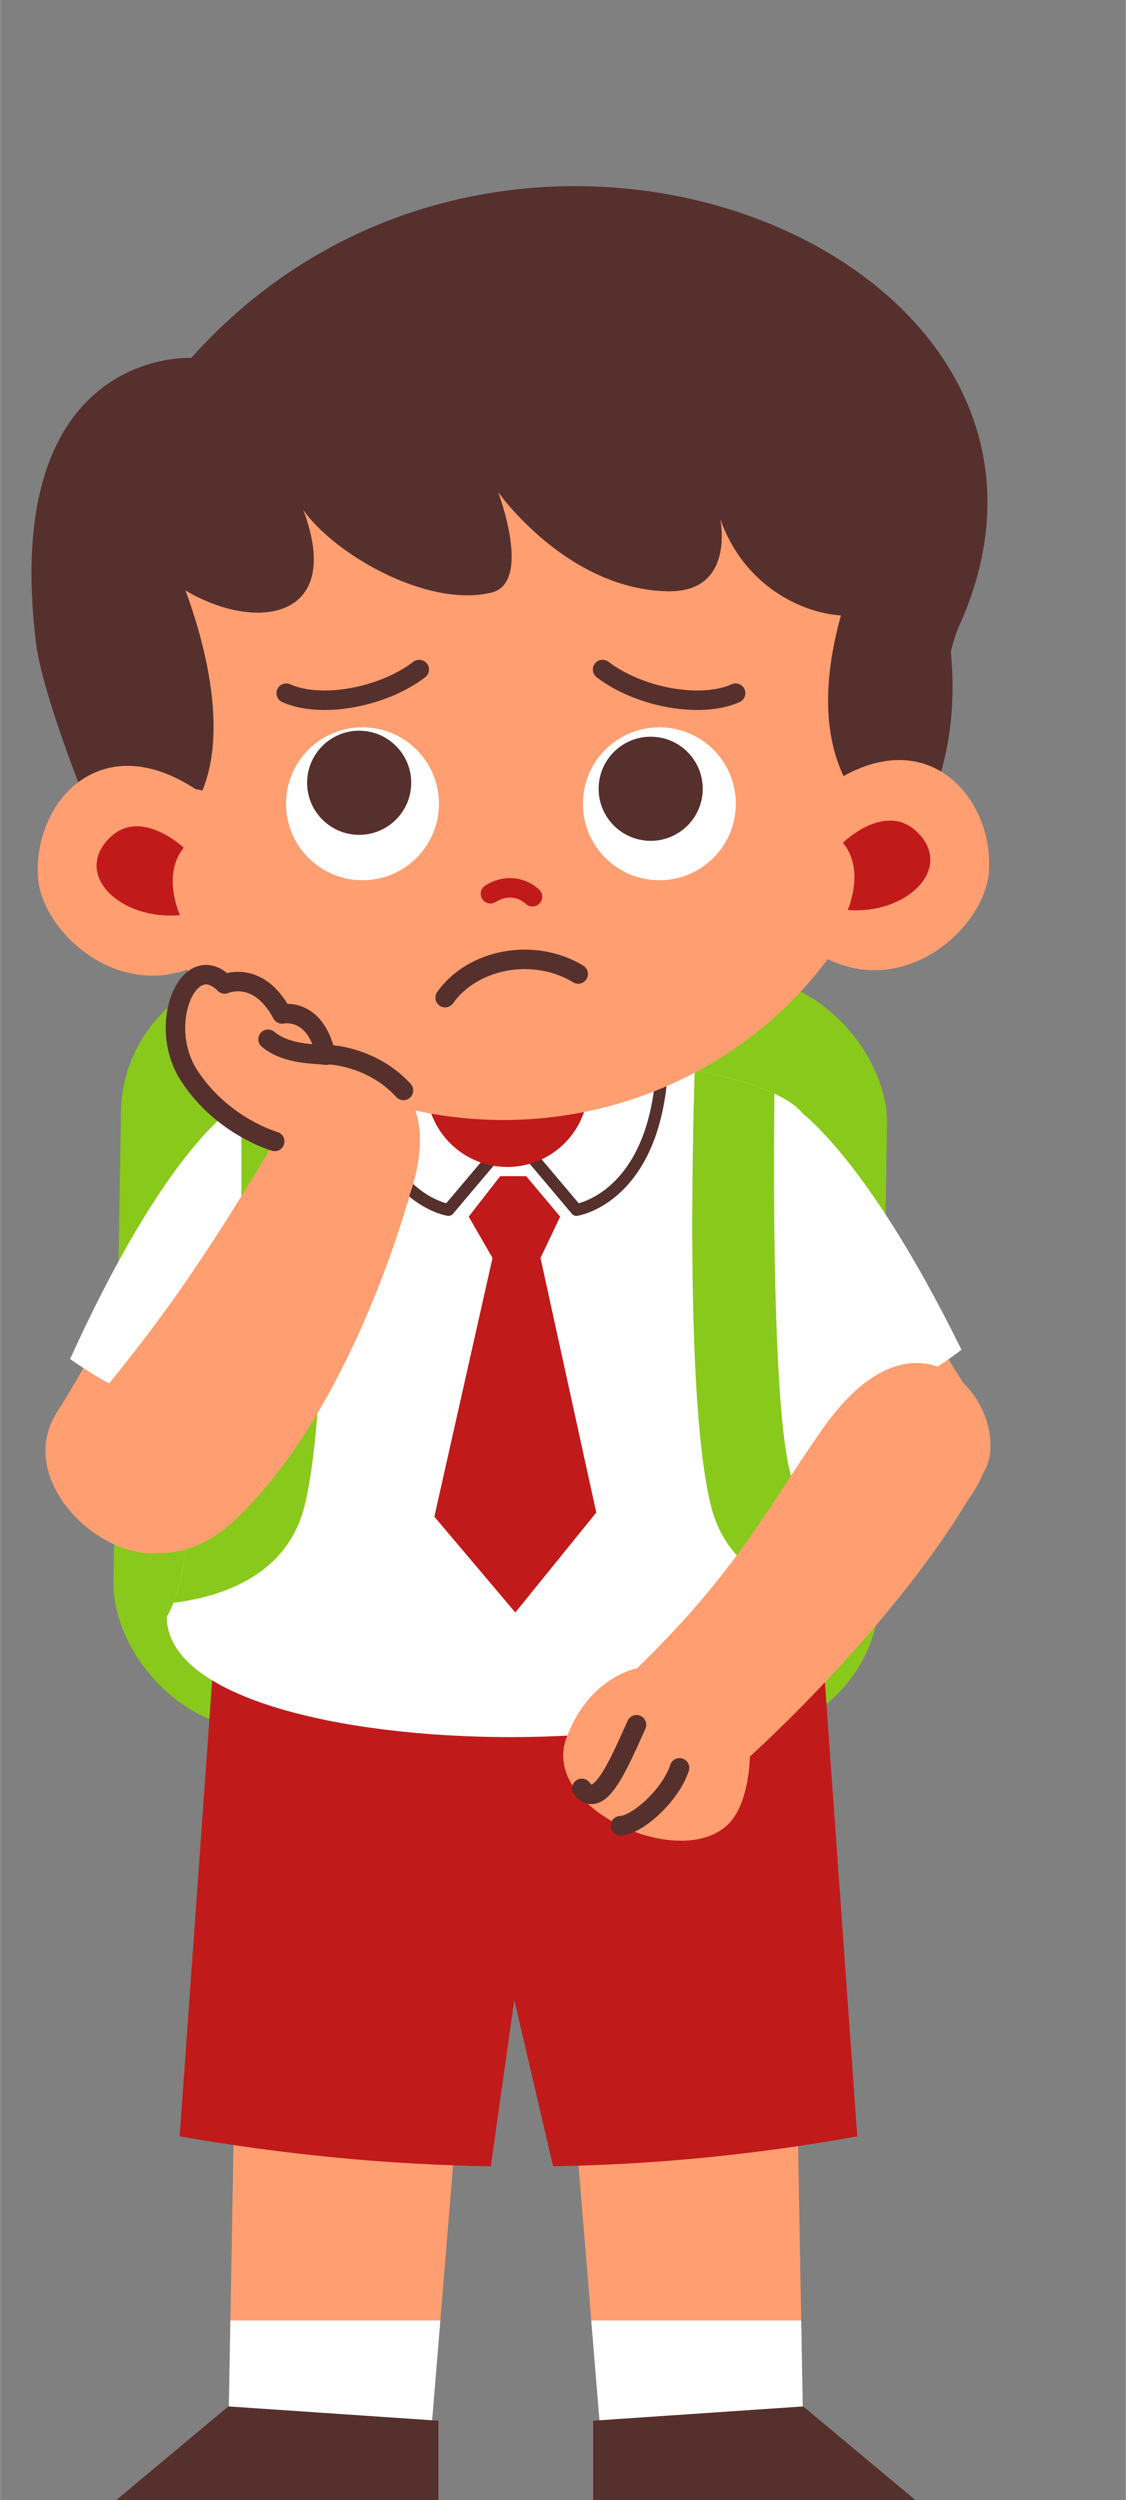
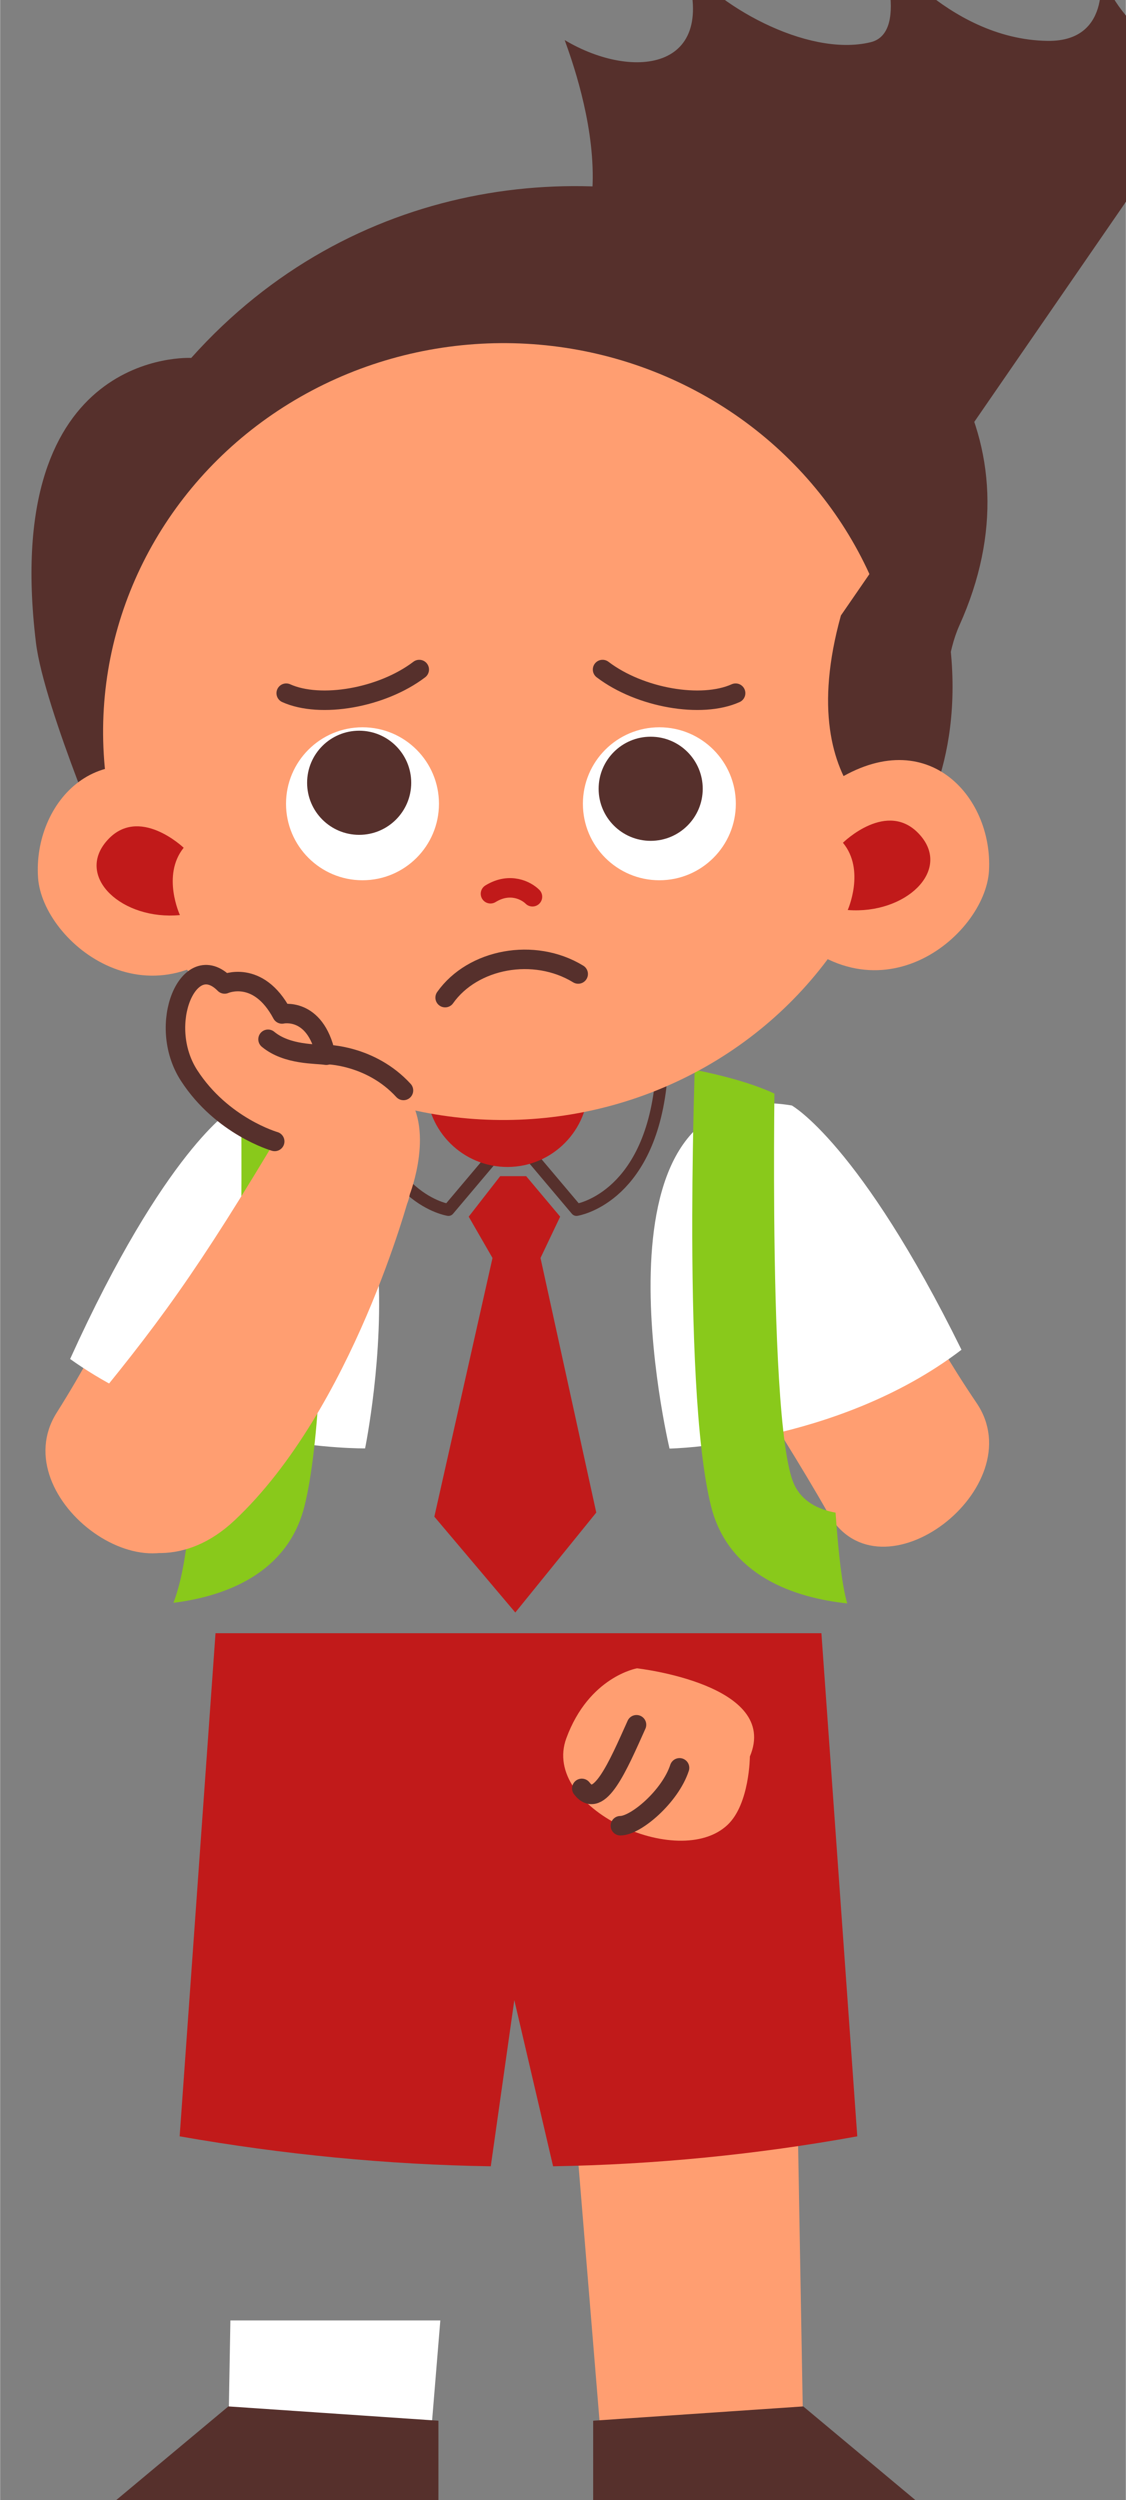
<svg xmlns="http://www.w3.org/2000/svg" data-name="Layer 2" height="1667" preserveAspectRatio="xMidYMid meet" version="1.0" viewBox="-20.9 -124.1 750.8 1667.0" width="751" zoomAndPan="magnify">
  <rect x="-20.9" y="-124.1" width="750.8" height="1667.0" fill="#808080" stroke="none" />
  <g data-name="Layer 1">
    <g>
      <g id="change1_1">
-         <rect fill="#89c91b" height="506" rx="96.13" ry="96.13" transform="rotate(.91 310.902 774.52)" width="511" x="57.21" y="525.13" />
-       </g>
+         </g>
      <g>
        <g id="change2_9">
          <path d="M514.89 1508.94L380.42 1508.94 373.36 1423.09 349.42 1132.04 508.23 1132.04 513.37 1423.09 514.89 1508.94z" fill="#ff9e71" />
        </g>
        <g id="change2_10">
-           <path d="M296.62 1132.04L272.68 1423.09 265.62 1508.94 131.15 1508.94 132.67 1423.09 137.81 1132.04 296.62 1132.04z" fill="#ff9e71" />
-         </g>
+           </g>
        <g id="change3_3">
          <path d="M550.77,1300.34c-67.43,12.22-135.07,18.83-202.88,19.97l-25.86-110.8-15.7,110.81c-68.99-1.1-138.16-7.81-207.51-19.98l23.92-335.48h404.11l23.92,335.48Z" fill="#c11a1a" />
        </g>
        <g id="change4_6">
          <path d="M132.67 1423.09L272.68 1423.09 265.62 1508.94 131.15 1508.94 132.67 1423.09z" fill="#fff" />
        </g>
        <g id="change4_7">
-           <path d="M514.89 1508.94L380.42 1508.94 373.36 1423.09 513.37 1423.09 514.89 1508.94z" fill="#fff" />
-         </g>
+           </g>
        <g id="change5_3">
          <path d="M374.62 1489.95L374.62 1542.95 589.62 1542.95 514.74 1480.42 374.62 1489.95z" fill="#56302c" />
        </g>
        <g id="change5_4">
          <path d="M271.42 1489.95L271.42 1542.95 56.42 1542.95 131.31 1480.42 271.42 1489.95z" fill="#56302c" />
        </g>
      </g>
      <g id="change2_3">
        <path d="M550.53,673.48c31.17,50.69,42.02,81.98,79.88,137.99,37.86,56.01-64.3,134.84-99.13,73.35-34.82-61.49-98.92-156.93-98.92-156.93,0,0,73.8-126.55,118.16-54.4Z" fill="#ff9e71" />
      </g>
      <g id="change4_3">
        <path d="M507.12,613.01s45.26,25.13,113.15,162.87c-83.45,63.72-194.71,65.9-194.71,65.9,0,0-60.08-252.19,81.57-228.78Z" fill="#fff" />
      </g>
      <g id="change2_4">
        <path d="M92.18,677.44c-29.53,51.66-39.37,83.28-75.41,140.48s68.6,132.71,101.43,70.13c32.83-62.58,93.83-160.03,93.83-160.03,0,0-77.82-124.11-119.84-50.58Z" fill="#ff9e71" />
      </g>
      <g id="change4_4">
        <path d="M133.63,615.61s-44.43,26.57-107.86,166.42c85.45,61.01,196.73,59.62,196.73,59.62,0,0,51.95-253.99-88.87-226.04Z" fill="#fff" />
      </g>
      <g id="change4_5">
-         <path d="M548.96,953.9c0,107-458.72,107-458.72,0,1.62-2.72,3.09-5.83,4.43-9.29,5.82-15.02,9.19-36.67,11.2-61.81,7.71-96.83-4.77-245.48,25.23-266.55,2.74-1.92,5.66-3.75,8.75-5.48,15.34-8.66,34.55-15.12,53.17-19.86,15.84-4.04,31.26-6.85,43.49-8.72,15.28-2.33,25.59-3.21,25.59-3.21h108s10.29.81,25.46,2.69h0c13.12,1.63,29.87,4.08,46.76,7.52,19.29,3.91,38.75,9.12,53.18,15.9,8.89,4.17,15.87,8.93,19.72,14.35,14.01,19.75,14.55,172.87,21.06,265.04,1.91,27.08,4.34,48.9,7.78,60.53,1.44,4.87,3.06,7.96,4.89,8.89Z" fill="#fff" />
-       </g>
+         </g>
      <g id="change1_2">
        <path d="M544.07,945.01c-34.7-3.69-79.13-18.11-90.84-64.85-10.22-40.78-12.67-121.68-12.52-193.01.03-15.65.18-30.84.41-45.04.31-20.11.77-38.25,1.21-52.92,19.29,3.91,38.75,9.12,53.18,15.9-.11,10.42-.2,22.38-.24,35.33-.04,14.05-.02,29.28.1,44.97.58,74.26,3.49,159.05,13.32,180.32,5.19,11.23,16,16.71,27.6,18.77,1.91,27.08,4.34,48.9,7.78,60.53Z" fill="#89c91b" />
      </g>
      <g id="change1_3">
        <path d="M182.07,880.16c-11.33,45.2-53.26,60.18-87.4,64.45,5.82-15.02,9.19-36.67,11.2-61.81,8.86-2.81,16.59-8.12,20.74-17.09,9.83-21.27,12.74-106.06,13.32-180.32.12-15.69.14-30.91.1-44.96h0c-.03-10.67-.1-20.65-.18-29.66,15.34-8.66,34.55-15.12,53.17-19.86.43,14.35.86,31.86,1.16,51.2.23,14.2.38,29.39.41,45.04.15,71.33-2.3,152.23-12.52,193.01Z" fill="#89c91b" />
      </g>
      <g>
        <path d="M222.11,600.63c9,75,56,82,56,82l29.37-34.8" fill="none" stroke="#56302c" stroke-linecap="round" stroke-linejoin="round" stroke-width="8" />
        <path d="M419.48,600.63c-9,75-56,82-56,82l-29.37-34.8" fill="none" stroke="#56302c" stroke-linecap="round" stroke-linejoin="round" stroke-width="8" />
        <g id="change3_5">
          <path d="M312.61 660.13L291.61 687.13 307.48 714.68 268.69 887.17 322.69 951.07 376.69 884.43 339.5 714.68 352.61 687.13 329.94 660.13 312.61 660.13z" fill="#c11a1a" />
        </g>
      </g>
      <g>
        <g id="change5_5">
          <path d="M599.54,452.84c11.53-62.4,3.23-124.18,19.36-159.98C729.88,46.65,319.74-124.06,106.54,114.56c0,0-127.41-7.21-103.57,189.79,5.34,44.16,52.16,152.61,52.16,152.61l544.41-4.12Z" fill="#56302c" />
        </g>
        <g id="change3_4">
          <path d="M263.44,548.98h108v51c0,29.8-24.2,54-54,54h0c-29.8,0-54-24.2-54-54v-51h0Z" fill="#c11a1a" transform="rotate(-.43 320.184 606.144)" />
        </g>
        <g id="change2_11">
          <ellipse cx="314.78" cy="363.67" fill="#ff9e71" rx="267" ry="259" transform="rotate(-.43 317.086 366.287)" />
        </g>
        <g id="change5_6">
-           <path d="M539.85,286.29c-34.38,124.01,45.98,149.41,45.98,149.41,0,0,37.08-46.23,26.63-131.72-10.45-85.49-113.62-239.65-307.49-222.22C111.1,99.2,5.66,308.18,52.07,448.74c108.2-18.91,59.88-153.66,50.65-179.15,46.21,27.65,106.16,20.2,78.6-53.6,20.59,29.31,82.5,65.38,125.42,55.05,27.5-6.61,4.49-67.04,4.49-67.04,0,0,45.79,65.15,113.5,66.14,45.01.66,34.64-48.26,34.64-48.26,15.33,43.89,53.47,62.6,80.49,64.39Z" fill="#56302c" />
+           <path d="M539.85,286.29c-34.38,124.01,45.98,149.41,45.98,149.41,0,0,37.08-46.23,26.63-131.72-10.45-85.49-113.62-239.65-307.49-222.22c108.2-18.91,59.88-153.66,50.65-179.15,46.21,27.65,106.16,20.2,78.6-53.6,20.59,29.31,82.5,65.38,125.42,55.05,27.5-6.61,4.49-67.04,4.49-67.04,0,0,45.79,65.15,113.5,66.14,45.01.66,34.64-48.26,34.64-48.26,15.33,43.89,53.47,62.6,80.49,64.39Z" fill="#56302c" />
        </g>
        <g>
          <g id="change2_1">
            <path d="M532.73,398.86c63.31-42.93,108.64,7.62,105.89,57.57-2.4,43.53-76.48,105.64-140.66,32.9-64.19-72.74,34.77-90.47,34.77-90.47Z" fill="#ff9e71" />
          </g>
          <g id="change3_1">
            <path d="M541.21,437.83c15.09,18.17,3.19,44.84,3.19,44.84,38.46,3.03,69.56-26.28,48.02-50.22-21.53-23.93-51.21,5.37-51.21,5.37Z" fill="#c11a1a" />
          </g>
          <g id="change2_2">
            <path d="M109.4,402.06c-63.95-41.97-108.52,9.26-105.01,59.16,3.06,43.49,78.06,104.47,141.14,30.77,63.08-73.7-36.13-89.93-36.13-89.93Z" fill="#ff9e71" />
          </g>
          <g id="change3_2">
            <path d="M101.51,441.16c-14.81,18.39-2.51,44.89-2.51,44.89-38.41,3.61-69.95-25.23-48.78-49.49,21.17-24.26,51.28,4.6,51.28,4.6Z" fill="#c11a1a" />
          </g>
        </g>
      </g>
      <g>
        <g id="change4_1">
          <circle cx="220.77" cy="411.83" fill="#fff" r="51" />
        </g>
        <g id="change5_1">
          <circle cx="218.55" cy="397.83" fill="#56302c" r="34.72" />
        </g>
        <path d="M258.63,322.33c-25,19-66,26-88.74,15.76" fill="none" stroke="#56302c" stroke-linecap="round" stroke-linejoin="round" stroke-width="13" />
        <path d="M380.89,322.33c25,19,66,26,88.74,15.76" fill="none" stroke="#56302c" stroke-linecap="round" stroke-linejoin="round" stroke-width="13" />
        <path d="M364.63,525.33c-29.46-17.98-70.37-10.2-88.74,15.76" fill="none" stroke="#56302c" stroke-linecap="round" stroke-linejoin="round" stroke-width="13" />
        <g id="change4_2">
          <circle cx="418.77" cy="411.83" fill="#fff" r="51" />
        </g>
        <g id="change5_2">
          <circle cx="412.98" cy="401.83" fill="#56302c" r="34.72" />
        </g>
        <path d="M306.13,471.83c13-8,24-2,28,2" fill="none" stroke="#c11a1a" stroke-linecap="round" stroke-linejoin="round" stroke-width="13" />
      </g>
      <g id="change2_5">
        <path d="M135.27,889.8c79.12-74.2,116.97-217.33,116.97-217.33,0,0-53.58-50.14-82.99-47.31-59.36,100.01-85.72,135.07-137.89,198.13-38.98,47.12,39.74,126.69,103.9,66.51Z" fill="#ff9e71" />
      </g>
      <g id="change2_6">
        <path d="M252.24,672.48s17.86-45.5-4.14-69.5c-22-24-51.93-24-51.93-24-7.07-32-29.07-27-29.07-27-16-30-38.28-20-38.28-20-23.72-24-45.72,27-23.72,61s57.12,43.99,57.12,43.99c0,0,83.16,79,90.02,35.51Z" fill="#ff9e71" />
      </g>
      <path d="M248.1,602.98c-22-24-51.93-24-51.93-24-7.07-32-29.07-27-29.07-27-16-30-38.28-20-38.28-20-23.72-24-45.72,27-23.72,61s57.12,43.99,57.12,43.99" fill="none" stroke="#56302c" stroke-linecap="round" stroke-linejoin="round" stroke-width="13" />
      <path d="M157.77,568.86c12.83,10.62,32.15,9.5,38.83,10.62" fill="none" stroke="#56302c" stroke-linecap="round" stroke-linejoin="round" stroke-width="13" />
      <g id="change2_7">
        <path d="M479.14,1047.09s-.16,31.56-14.81,45.5c-32.66,31.07-124.66-11.3-107.61-57.67,15.12-41.14,47.14-46.64,47.14-46.64,0,0,95.58,10.68,75.28,58.8Z" fill="#ff9e71" />
      </g>
      <g id="change2_8">
-         <path d="M635.77,856.35c-50.64,95.92-156.63,190.74-156.63,190.74,0,0-66.73-30.52-75.28-58.8,68.24-66.3,88.24-109.3,124.24-160.3,67.13-95.1,127.61-9.41,107.66,28.37Z" fill="#ff9e71" />
-       </g>
+         </g>
      <path d="M403.53,1025.91c-12.46,27.77-25.07,57.37-36.49,42.43" fill="none" stroke="#56302c" stroke-linecap="round" stroke-linejoin="round" stroke-width="13" />
      <path d="M432.23,1054.64c-6.21,19.01-29.05,38.55-39.46,38.59" fill="none" stroke="#56302c" stroke-linecap="round" stroke-linejoin="round" stroke-width="13" />
    </g>
  </g>
</svg>